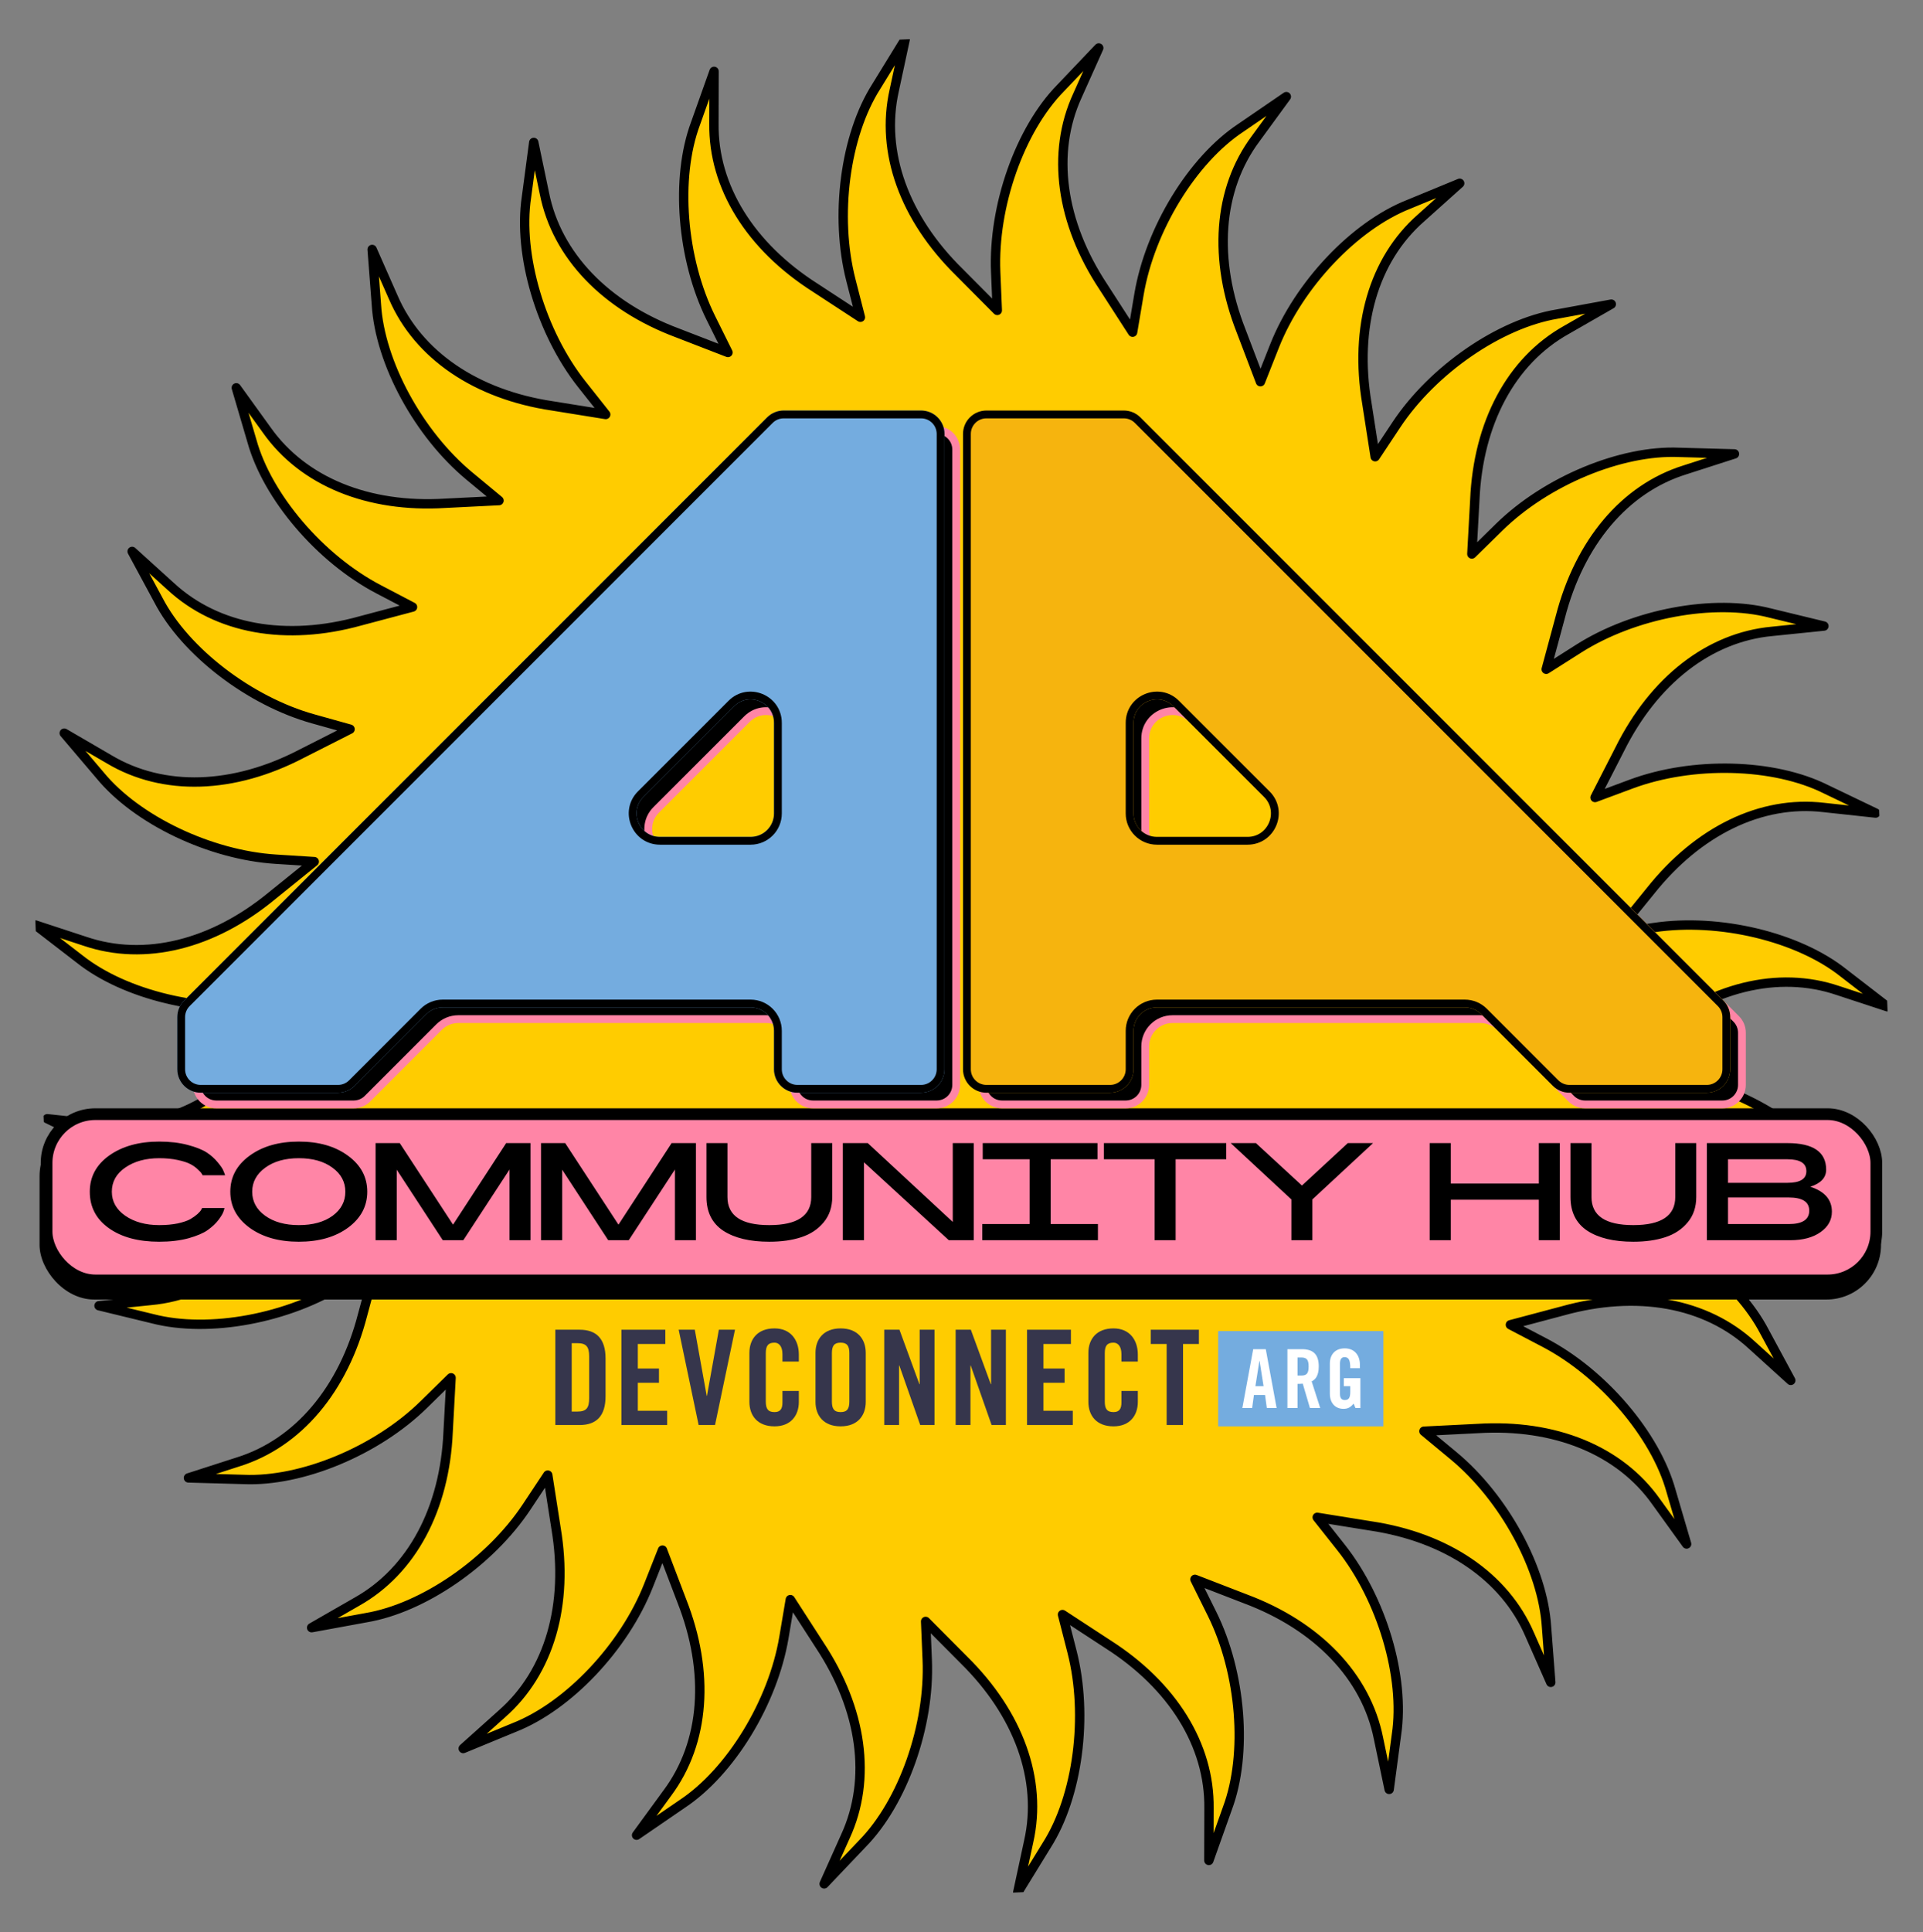
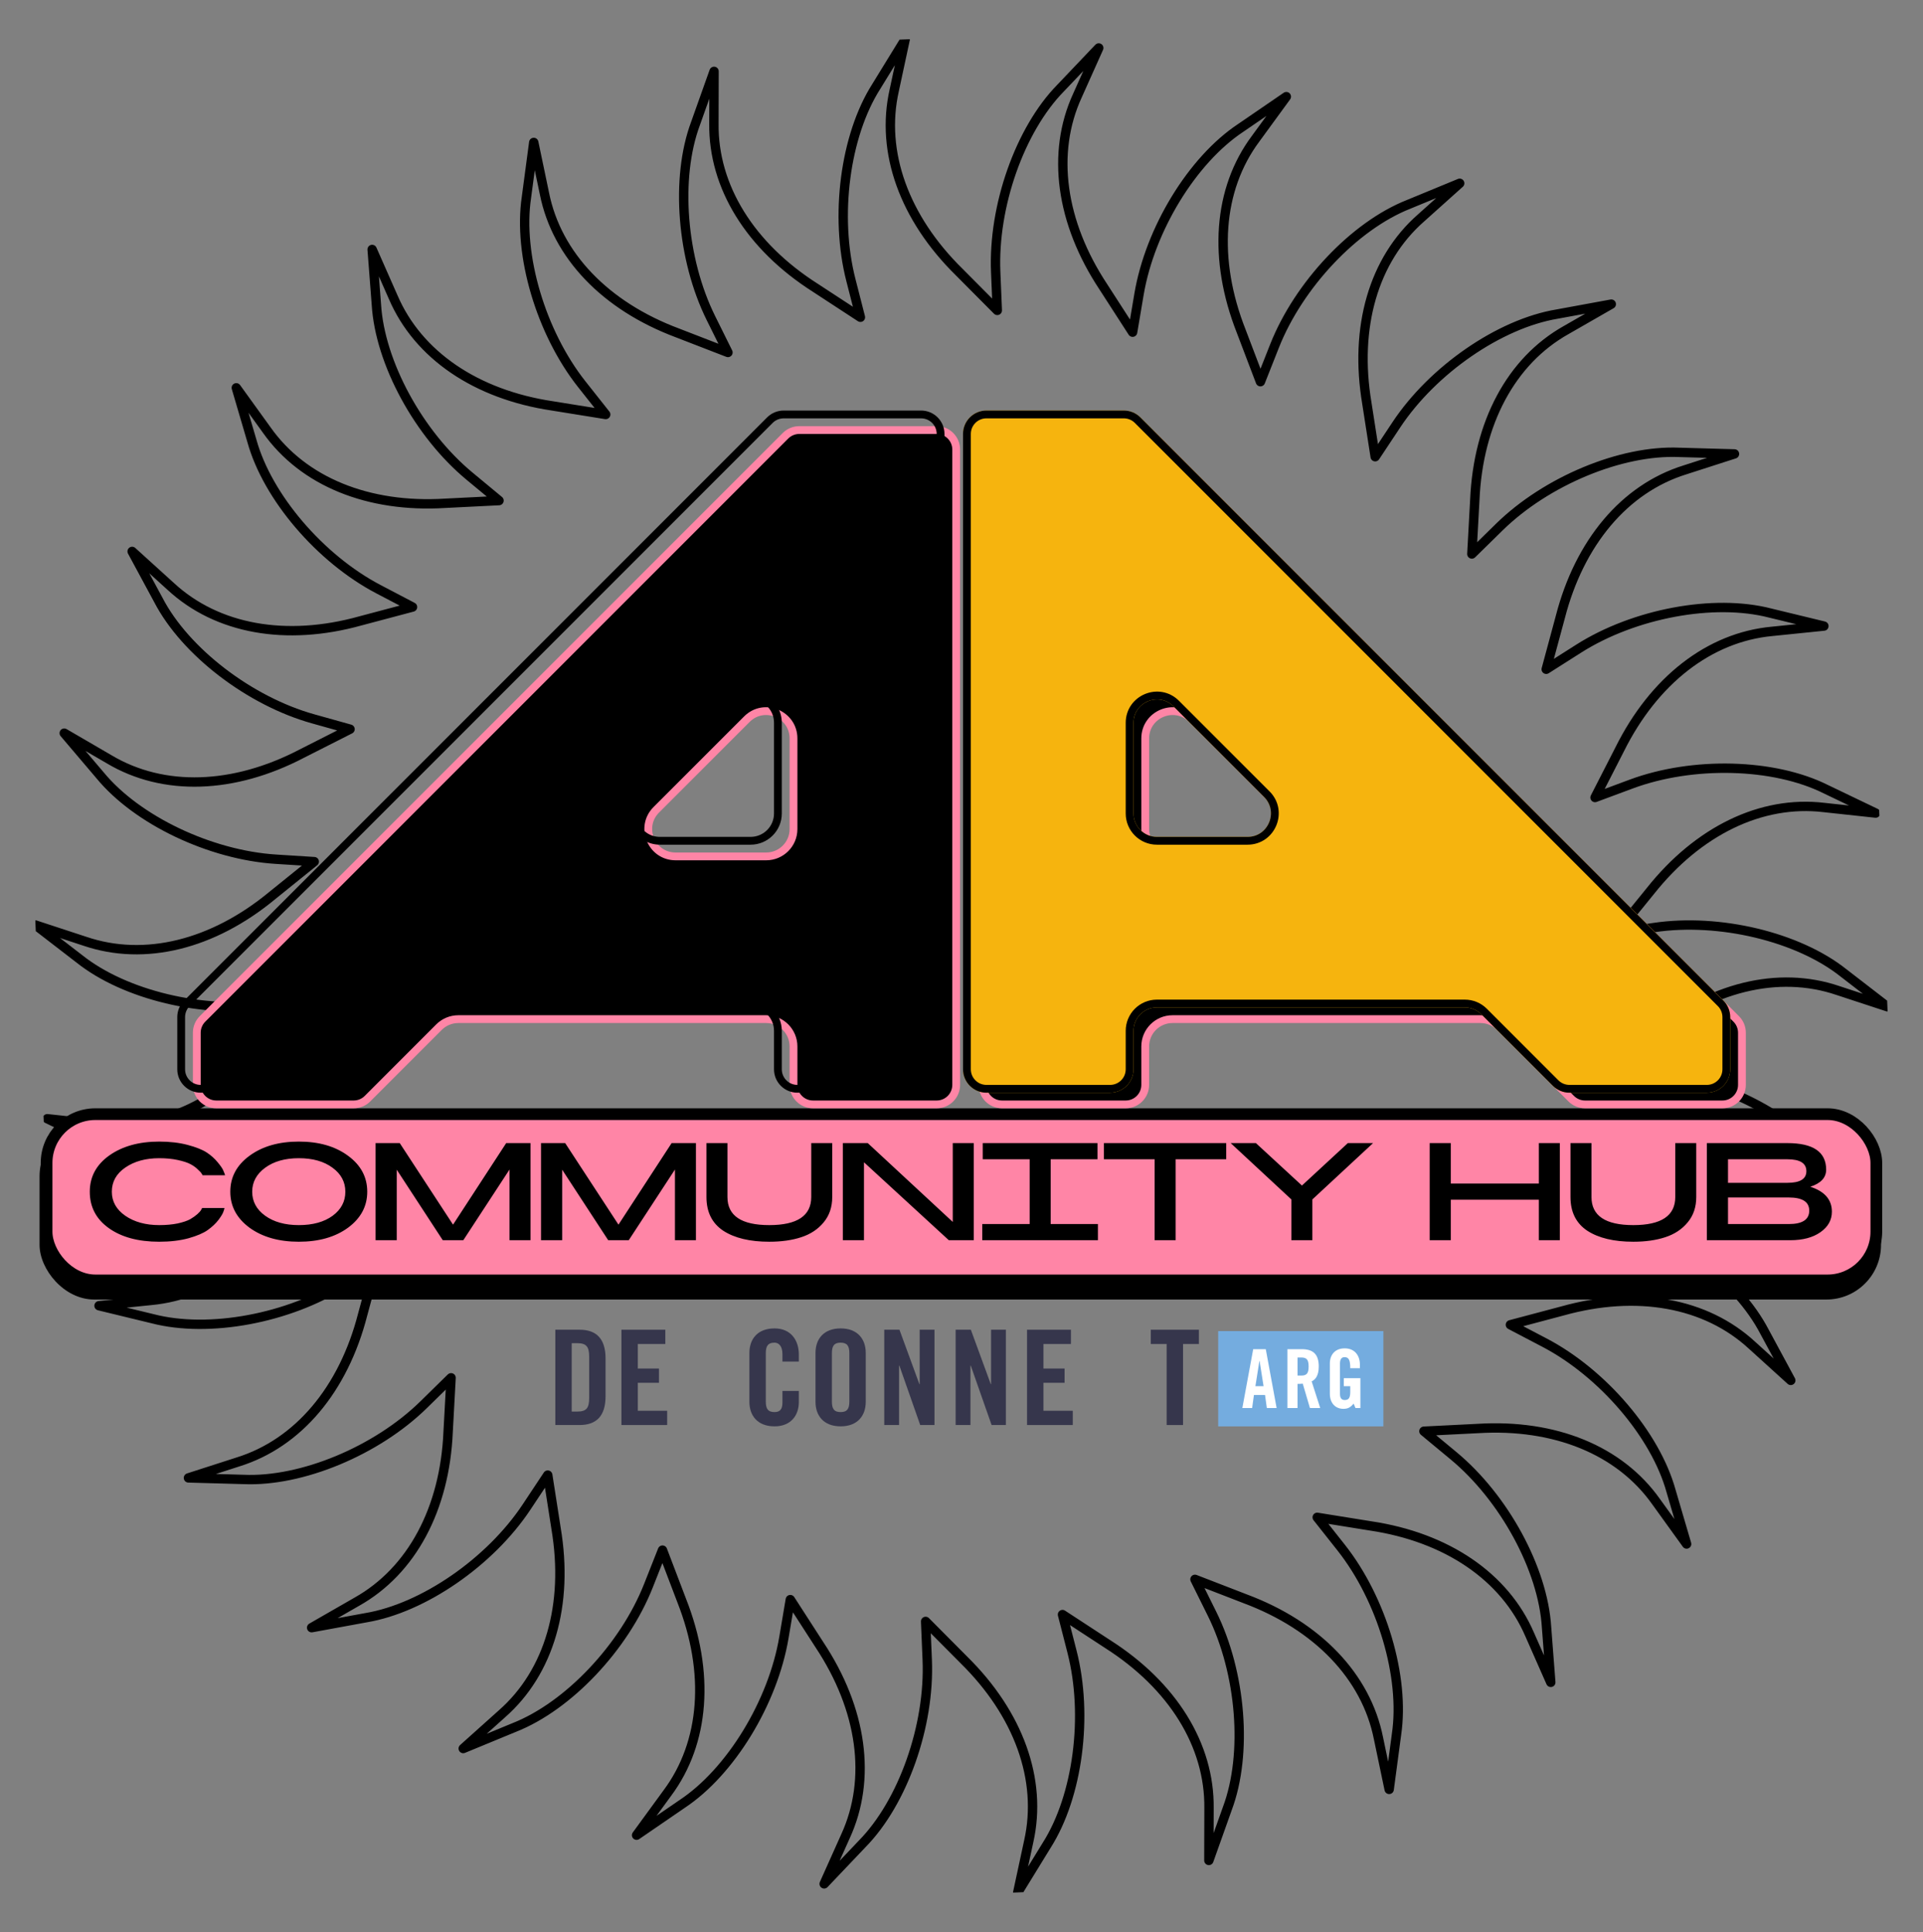
<svg xmlns="http://www.w3.org/2000/svg" width="4929" height="4951" viewBox="0 0 4929 4951" fill="none">
  <rect x="0" y="0" width="4929" height="4951" fill="#808080" stroke="none" />
  <g clip-path="url(#clip0_967_499)">
-     <path d="M2723.38 4137.27L2839.39 4213.08C3005.58 4318.93 3100.94 4471.74 3098.92 4633.65L3098.54 4767.31L3146.05 4633.83C3198.28 4494.04 3181.58 4286.37 3106.63 4135.19L3062.91 4047.04L3192.12 4097.03C3376.64 4166 3501.68 4295.59 3533.31 4454.44L3560.7 4585.26L3579.44 4444.76C3601.48 4297.13 3542.06 4097.54 3437.32 3965.27L3376.25 3888.1L3513.02 3910.1C3707.83 3939.15 3857.03 4039.91 3920.98 4188.71L3974.94 4310.99L3964.07 4169.64C3954.99 4020.65 3855.39 3837.77 3725.5 3730.18L3649.74 3667.41L3788.09 3660.49C3984.67 3648.36 4151.54 3715.84 4244.98 3848.12L4323.12 3956.46L4283.17 3820.48C4243.35 3676.69 4107.96 3518.52 3958.57 3440.32L3871.42 3394.68L4005.32 3359.13C4195.07 3306.29 4372.31 3337.61 4491.16 3447.52L4590.09 3537.23L4522.75 3412.54C4453.96 3280.15 4288.67 3153.59 4126.31 3108.19L4031.59 3081.77L4155.18 3019.09C4329.79 2927.92 4509.65 2921.66 4648.73 3004.39L4764.16 3071.58L4672.42 2963.6C4577.6 2848.41 4389.67 2759.06 4221.43 2748.47L4123.32 2742.31L4231.19 2655.26C4383.05 2529.77 4557.67 2486.14 4710.89 2538.16L4837.75 2579.82L4725.6 2493.33C4608.94 2400.4 4406.56 2352.09 4239.79 2376.77L4142.54 2391.12L4229.95 2283.52C4352.44 2129.15 4514.2 2050.16 4674.87 2069.16L4807.59 2083.48L4679.91 2022.25C4546.51 1955.63 4338.54 1950.51 4180.54 2009.33L4088.37 2043.61L4151.52 1920.21C4239.27 1743.69 4381.09 1632.76 4542.17 1617.85L4674.98 1604.28L4537.38 1570.96C4393.05 1533.57 4188.57 1571.87 4046.24 1662.26L3963.21 1715.01L3999.39 1581.12C4048.57 1390.21 4164.23 1252.2 4318.72 1204.08L4445.81 1163.15L4304.29 1159.2C4155.36 1152.64 3963.29 1232.64 3842.87 1350.72L3772.62 1419.61L3780.2 1281.14C3788.63 1084.1 3873.12 925.051 4014.24 845.802L4130.04 779.339L3990.8 804.905C3843.76 829.5 3672.52 947.755 3579.25 1088.32L3524.84 1170.34L3503.5 1033.3C3470.85 838.861 3520.43 665.614 3642.01 558.788L3741.46 469.65L3610.57 523.637C3471.86 578.303 3328.95 729.618 3266.89 886.54L3230.7 978.107L3181.36 848.488C3109.04 665.084 3121.58 485.316 3218.32 355.512L3297.1 247.621L3180.29 327.654C3055.97 410.003 2947.58 587.762 2919.47 754.171L2903.08 851.265L2827.9 734.782C2719.07 570.373 2694.02 391.982 2761.67 244.833L2816.31 122.909L2718.68 225.497C2614.17 331.959 2545.08 528.439 2552.15 697.047L2556.27 795.393L2458.54 697.1C2317.99 559.007 2256.43 389.647 2292.04 231.656L2320.13 100.99L2245.95 221.733C2165.83 347.562 2139.05 554.123 2180.99 717.641L2205.41 812.98L2089.43 737.161C1923.23 631.311 1827.87 478.501 1829.9 316.528L1830.25 182.868L1782.75 316.415C1730.54 456.208 1747.24 663.806 1822.16 814.987L1865.89 903.205L1736.68 853.191C1552.15 784.249 1427.12 654.634 1395.48 495.81L1368.1 364.984L1349.38 505.463C1327.34 653.054 1386.74 852.704 1491.49 984.972L1552.55 1062.1L1415.79 1040.08C1220.98 1011.05 1071.79 910.313 1007.84 761.488L953.877 639.232L964.744 780.561C973.822 929.553 1073.43 1112.43 1203.31 1220L1279.08 1282.77L1140.72 1289.69C944.148 1301.84 777.277 1234.34 683.838 1102.12L605.677 993.747L645.647 1129.7C685.465 1273.55 820.854 1431.72 970.247 1509.93L1057.38 1555.54L923.494 1591.09C733.743 1643.89 556.505 1612.63 437.66 1502.73L338.708 1413L406.04 1537.69C474.86 1670.1 640.14 1796.59 802.504 1841.99L897.224 1868.48L773.638 1931.13C599.007 2022.32 419.145 2028.56 280.063 1945.82L164.634 1878.64L256.375 1986.58C351.188 2101.78 539.12 2191.12 707.364 2201.73L805.495 2207.93L697.628 2294.94C545.746 2420.48 371.117 2464.04 217.901 2412.05L91.043 2370.4L203.194 2456.87C319.857 2549.84 522.237 2598.11 689.002 2573.46L786.272 2559.11L698.84 2666.66C576.355 2821.08 414.589 2900.02 253.926 2881.07L121.203 2866.7L248.884 2927.97C382.305 2994.62 590.279 2999.71 748.275 2940.89L840.446 2906.59L777.275 3030.04C689.525 3206.53 547.709 3317.49 386.619 3332.35L253.813 3345.9L391.419 3379.27C535.74 3416.66 740.225 3378.35 882.551 3287.94L965.579 3235.17L929.428 3369.06C880.246 3560.02 764.587 3698.05 610.096 3746.14L483.008 3787.08L624.523 3791.04C773.459 3797.56 965.519 3717.54 1085.95 3599.46L1156.19 3530.57L1148.62 3669.11C1140.18 3866.08 1055.7 4025.17 914.574 4104.38L798.773 4170.88L938.018 4145.34C1085.06 4120.75 1256.29 4002.42 1349.57 3861.86L1403.97 3779.89L1425.34 3916.95C1457.98 4111.38 1408.39 4284.57 1286.81 4391.44L1187.33 4480.57L1318.22 4426.59C1456.93 4371.94 1599.87 4220.56 1661.92 4063.66L1698.09 3972.14L1747.44 4101.69C1819.76 4285.16 1807.21 4464.86 1710.48 4594.71L1631.69 4702.63L1748.51 4622.55C1872.83 4540.22 1981.22 4362.42 2009.33 4196.01L2025.71 4098.96L2100.89 4215.46C2209.72 4379.83 2234.77 4558.26 2167.12 4705.39L2112.48 4827.34L2210.11 4724.68C2314.62 4618.29 2383.72 4421.81 2376.65 4253.18L2372.53 4154.81L2470.26 4253.12C2610.8 4391.24 2672.36 4560.58 2636.78 4718.57L2608.64 4849.24L2682.83 4728.49C2762.94 4602.62 2789.72 4396.1 2747.81 4232.61L2723.36 4137.27" fill="#FFCC00" />
    <path d="M2723.38 4137.27L2839.39 4213.08C3005.58 4318.93 3100.94 4471.74 3098.92 4633.65L3098.54 4767.31L3146.05 4633.83C3198.28 4494.04 3181.58 4286.37 3106.63 4135.19L3062.91 4047.04L3192.12 4097.03C3376.64 4166 3501.68 4295.59 3533.31 4454.44L3560.7 4585.26L3579.44 4444.76C3601.48 4297.13 3542.06 4097.54 3437.32 3965.27L3376.25 3888.1L3513.02 3910.1C3707.83 3939.15 3857.03 4039.91 3920.98 4188.71L3974.94 4310.99L3964.07 4169.64C3954.99 4020.65 3855.39 3837.77 3725.5 3730.18L3649.74 3667.41L3788.09 3660.49C3984.67 3648.36 4151.54 3715.84 4244.98 3848.12L4323.12 3956.46L4283.17 3820.48C4243.35 3676.69 4107.96 3518.52 3958.57 3440.32L3871.42 3394.68L4005.32 3359.13C4195.07 3306.29 4372.31 3337.61 4491.16 3447.52L4590.09 3537.23L4522.75 3412.54C4453.96 3280.15 4288.67 3153.59 4126.31 3108.19L4031.59 3081.77L4155.18 3019.09C4329.79 2927.92 4509.65 2921.66 4648.73 3004.39L4764.16 3071.58L4672.42 2963.6C4577.6 2848.41 4389.67 2759.06 4221.43 2748.47L4123.32 2742.31L4231.19 2655.26C4383.05 2529.77 4557.67 2486.14 4710.89 2538.16L4837.75 2579.82L4725.6 2493.33C4608.94 2400.4 4406.56 2352.09 4239.79 2376.77L4142.54 2391.12L4229.95 2283.52C4352.44 2129.15 4514.2 2050.16 4674.87 2069.16L4807.59 2083.48L4679.91 2022.25C4546.51 1955.63 4338.54 1950.51 4180.54 2009.33L4088.37 2043.61L4151.52 1920.21C4239.27 1743.69 4381.09 1632.76 4542.17 1617.85L4674.98 1604.28L4537.38 1570.96C4393.05 1533.57 4188.57 1571.87 4046.24 1662.26L3963.21 1715.01L3999.39 1581.12C4048.57 1390.21 4164.23 1252.2 4318.72 1204.08L4445.81 1163.15L4304.29 1159.2C4155.36 1152.64 3963.29 1232.64 3842.87 1350.72L3772.62 1419.61L3780.2 1281.14C3788.63 1084.1 3873.12 925.051 4014.24 845.802L4130.04 779.339L3990.8 804.905C3843.76 829.5 3672.52 947.755 3579.25 1088.32L3524.84 1170.34L3503.5 1033.3C3470.85 838.861 3520.43 665.614 3642.01 558.788L3741.46 469.65L3610.57 523.637C3471.86 578.303 3328.95 729.618 3266.89 886.54L3230.7 978.107L3181.36 848.488C3109.04 665.084 3121.58 485.316 3218.32 355.512L3297.1 247.621L3180.29 327.654C3055.97 410.003 2947.58 587.762 2919.47 754.171L2903.08 851.265L2827.9 734.782C2719.07 570.373 2694.02 391.982 2761.67 244.833L2816.31 122.909L2718.68 225.497C2614.17 331.959 2545.08 528.439 2552.15 697.047L2556.27 795.393L2458.54 697.1C2317.99 559.007 2256.43 389.647 2292.04 231.656L2320.13 100.99L2245.95 221.733C2165.83 347.562 2139.05 554.123 2180.99 717.641L2205.41 812.98L2089.43 737.161C1923.23 631.311 1827.87 478.501 1829.9 316.528L1830.25 182.868L1782.75 316.415C1730.54 456.208 1747.24 663.806 1822.16 814.987L1865.89 903.205L1736.68 853.191C1552.15 784.249 1427.12 654.634 1395.48 495.81L1368.1 364.984L1349.38 505.463C1327.34 653.054 1386.74 852.704 1491.49 984.972L1552.55 1062.1L1415.79 1040.08C1220.98 1011.05 1071.79 910.313 1007.84 761.488L953.877 639.232L964.744 780.561C973.822 929.553 1073.43 1112.43 1203.31 1220L1279.08 1282.77L1140.72 1289.69C944.148 1301.84 777.277 1234.34 683.838 1102.12L605.677 993.747L645.647 1129.7C685.465 1273.55 820.854 1431.72 970.247 1509.93L1057.38 1555.54L923.494 1591.09C733.743 1643.89 556.505 1612.63 437.66 1502.73L338.708 1413L406.04 1537.69C474.86 1670.1 640.14 1796.59 802.504 1841.99L897.224 1868.48L773.638 1931.13C599.007 2022.32 419.145 2028.56 280.063 1945.82L164.634 1878.64L256.375 1986.58C351.188 2101.78 539.12 2191.12 707.364 2201.73L805.495 2207.93L697.628 2294.94C545.746 2420.48 371.117 2464.04 217.901 2412.05L91.043 2370.4L203.194 2456.87C319.857 2549.84 522.237 2598.11 689.002 2573.46L786.272 2559.11L698.84 2666.66C576.355 2821.08 414.589 2900.02 253.926 2881.07L121.203 2866.7L248.884 2927.97C382.305 2994.62 590.279 2999.71 748.275 2940.89L840.446 2906.59L777.275 3030.04C689.525 3206.53 547.709 3317.49 386.619 3332.35L253.813 3345.9L391.419 3379.27C535.74 3416.66 740.225 3378.35 882.551 3287.94L965.579 3235.17L929.428 3369.06C880.246 3560.02 764.587 3698.05 610.096 3746.14L483.008 3787.08L624.523 3791.04C773.459 3797.56 965.519 3717.54 1085.95 3599.46L1156.19 3530.57L1148.62 3669.11C1140.18 3866.08 1055.7 4025.17 914.574 4104.38L798.773 4170.88L938.018 4145.34C1085.06 4120.75 1256.29 4002.42 1349.57 3861.86L1403.97 3779.89L1425.34 3916.95C1457.98 4111.38 1408.39 4284.57 1286.81 4391.44L1187.33 4480.57L1318.22 4426.59C1456.93 4371.94 1599.87 4220.56 1661.92 4063.66L1698.09 3972.14L1747.44 4101.69C1819.76 4285.16 1807.21 4464.86 1710.48 4594.71L1631.69 4702.63L1748.51 4622.55C1872.83 4540.22 1981.22 4362.42 2009.33 4196.01L2025.71 4098.96L2100.89 4215.46C2209.72 4379.83 2234.77 4558.26 2167.12 4705.39L2112.48 4827.34L2210.11 4724.68C2314.62 4618.29 2383.72 4421.81 2376.65 4253.18L2372.53 4154.81L2470.26 4253.12C2610.8 4391.24 2672.36 4560.58 2636.78 4718.57L2608.64 4849.24L2682.83 4728.49C2762.94 4602.62 2789.72 4396.1 2747.81 4232.61L2723.36 4137.27" stroke="black" stroke-width="24" stroke-linecap="round" stroke-linejoin="round" />
  </g>
  <path d="M1423.4 3407.38H1485.75C1529.12 3407.38 1552.16 3431.05 1552.16 3481.11V3577.85C1552.16 3627.91 1529.12 3651.58 1485.75 3651.58H1423.4V3407.38ZM1465.41 3617.08H1479.98C1502.34 3617.08 1510.14 3608.62 1510.14 3582.92V3476.04C1510.14 3450.33 1502.35 3441.88 1479.98 3441.88H1465.41V3617.08Z" fill="#36364C" />
  <path d="M1592.83 3651.58V3407.38H1705.33V3443.91H1634.85V3506.81H1689.06V3543.34H1634.85V3615.05H1710.07V3651.58H1592.83L1592.83 3651.58Z" fill="#36364C" />
-   <path d="M1842.57 3407.38H1883.91L1832.74 3651.58H1790.73L1739.56 3407.38H1780.91L1811.4 3576.83H1812.08L1842.57 3407.38H1842.57Z" fill="#36364C" />
  <path d="M2005.56 3488.9V3469.95C2005.56 3449.32 1996.07 3440.53 1985.23 3440.53C1968.29 3440.53 1962.87 3449.32 1962.87 3467.58V3591.38C1962.87 3609.64 1968.29 3618.44 1985.23 3618.44C2000.48 3618.44 2005.56 3609.64 2005.56 3593.75V3564.32H2047.57V3592.39C2047.57 3626.89 2027.24 3654.97 1985.23 3654.97C1941.18 3654.97 1920.85 3626.89 1920.85 3592.39V3466.57C1920.85 3432.07 1941.18 3404 1985.23 3404C2027.24 3404 2047.57 3434.44 2047.57 3470.97V3488.9L2005.56 3488.9Z" fill="#36364C" />
  <path d="M2090.29 3466.57C2090.29 3432.07 2110.62 3404 2154.67 3404C2198.72 3404 2219.05 3432.07 2219.05 3466.57V3592.39C2219.05 3626.89 2198.72 3654.97 2154.67 3654.97C2110.62 3654.97 2090.29 3626.89 2090.29 3592.39V3466.57ZM2132.3 3591.38C2132.3 3609.64 2137.73 3618.44 2154.67 3618.44C2171.61 3618.44 2177.03 3609.64 2177.03 3591.38V3467.58C2177.03 3449.32 2171.61 3440.53 2154.67 3440.53C2137.73 3440.53 2132.3 3449.32 2132.3 3467.58V3591.38Z" fill="#36364C" />
  <path d="M2266.51 3651.58V3407.38H2305.47L2356.64 3547.07H2357.31V3407.38H2395.27V3651.58H2358.67L2305.14 3499.04H2304.46V3651.58H2266.51Z" fill="#36364C" />
  <path d="M2449.5 3651.58V3407.38H2488.46L2539.63 3547.07H2540.3V3407.38H2578.26V3651.58H2541.66L2488.13 3499.04H2487.45V3651.58H2449.5H2449.5Z" fill="#36364C" />
  <path d="M2632.49 3651.58V3407.38H2744.98V3443.91H2674.51V3506.81H2728.72V3543.34H2674.51V3615.05H2749.73V3651.58H2632.49L2632.49 3651.58Z" fill="#36364C" />
-   <path d="M2874.43 3488.9V3469.95C2874.43 3449.32 2864.94 3440.53 2854.1 3440.53C2837.16 3440.53 2831.74 3449.32 2831.74 3467.58V3591.38C2831.74 3609.64 2837.16 3618.44 2854.1 3618.44C2869.35 3618.44 2874.43 3609.64 2874.43 3593.75V3564.32H2916.45V3592.39C2916.45 3626.89 2896.12 3654.97 2854.1 3654.97C2810.05 3654.97 2789.72 3626.89 2789.72 3592.39V3466.57C2789.72 3432.07 2810.05 3404 2854.1 3404C2896.12 3404 2916.45 3434.44 2916.45 3470.97V3488.9L2874.43 3488.9Z" fill="#36364C" />
  <path d="M2990.34 3443.91H2949.68V3407.38H3073.01V3443.91H3032.35V3651.58H2990.34V3443.91Z" fill="#36364C" />
  <path d="M3545.82 3410.86H3122.42V3655.06H3545.82V3410.86Z" fill="#74ACDF" />
  <path d="M3209.46 3608.02H3184.35L3212.18 3457.2H3244.41L3272.23 3608.02H3247.12L3242.52 3574.6H3214.06L3209.46 3608.02H3209.46ZM3217.83 3552.04H3238.76L3228.51 3487.28H3228.09L3217.83 3552.04Z" fill="white" />
  <path d="M3325.8 3608.02H3299.85V3457.2H3336.26C3365.35 3457.2 3380.21 3469.53 3380.21 3501.7C3380.21 3525.93 3370.79 3535.74 3362 3539.71L3383.97 3608.02H3357.61L3339.19 3545.56C3335.84 3545.98 3330.4 3546.19 3325.8 3546.19V3608.02ZM3325.8 3524.88H3335C3349.02 3524.88 3354.26 3519.66 3354.26 3501.7C3354.26 3483.73 3349.02 3478.51 3335 3478.51H3325.8V3524.88Z" fill="white" />
  <path d="M3444.44 3531.56H3486.92V3608.02H3474.36L3469.55 3596.74C3461.8 3605.93 3455.53 3610.11 3443.39 3610.11C3422.88 3610.11 3408.65 3595.48 3408.65 3571.46V3493.76C3408.65 3472.45 3421.21 3455.11 3446.74 3455.11C3472.69 3455.11 3485.66 3473.91 3485.66 3496.47V3506.08H3460.97C3460.97 3483.52 3456.36 3477.67 3446.11 3477.67C3439.83 3477.67 3434.6 3481.43 3434.6 3494.17V3571.67C3434.6 3581.28 3437.73 3587.55 3446.73 3587.55C3457.2 3587.55 3460.96 3581.7 3460.96 3566.66V3552.04H3444.43V3531.56H3444.44Z" fill="white" />
  <rect x="101.396" y="2874" width="4720" height="456" rx="140" fill="black" />
  <rect x="119.396" y="2855" width="4690" height="426" rx="125" fill="#FF85A6" stroke="black" stroke-width="30" />
  <path d="M230.136 3053.77C230.136 3015.59 246.777 2984.63 280.059 2960.89C313.599 2937.16 356.298 2925.29 408.156 2925.29C435.246 2925.29 459.499 2928.13 480.913 2933.8C502.327 2939.48 518.581 2945.93 529.674 2953.15C540.768 2960.38 550.185 2968.76 557.926 2978.31C565.665 2987.6 570.438 2994.56 572.245 2999.21C574.309 3003.85 575.857 3007.85 576.889 3011.2L576.889 3011.59L519.225 3011.59C518.71 3010.3 517.807 3008.75 516.517 3006.95C515.485 3004.88 512.26 3001.4 506.841 2996.5C501.681 2991.34 495.361 2986.82 487.879 2982.95C480.655 2979.08 469.948 2975.6 455.758 2972.5C441.568 2969.41 425.7 2967.86 408.156 2967.86C373.326 2967.86 344.301 2975.86 321.081 2991.85C298.119 3007.59 286.638 3028.23 286.638 3053.77C286.638 3078.8 298.119 3099.31 321.081 3115.31C344.302 3131.3 373.326 3139.3 408.156 3139.3C425.701 3139.3 441.439 3137.88 455.371 3135.04C469.303 3131.95 480.01 3128.33 487.492 3124.21C494.974 3119.82 501.166 3115.43 506.068 3111.05C510.97 3106.66 514.195 3102.92 515.742 3099.83L518.065 3095.57L575.341 3095.57C575.341 3096.86 574.438 3099.95 572.632 3104.86C571.084 3109.76 566.827 3116.85 559.861 3126.14C552.895 3135.17 543.865 3143.69 532.771 3151.68C521.677 3159.68 505.165 3166.78 483.235 3172.97C461.305 3178.9 436.279 3181.87 408.156 3181.87C354.492 3181.87 311.406 3170.26 278.898 3147.04C246.39 3123.82 230.136 3092.73 230.136 3053.77ZM590.303 3053.77C590.303 3016.36 606.686 2985.66 639.452 2961.67C672.476 2937.41 714.659 2925.29 766.001 2925.29C817.343 2925.29 859.397 2937.41 892.163 2961.67C924.929 2985.66 941.312 3016.36 941.312 3053.77C941.312 3090.92 924.929 3121.63 892.163 3145.88C859.397 3169.87 817.343 3181.87 766.001 3181.87C714.659 3181.87 672.476 3169.87 639.452 3145.88C606.686 3121.63 590.303 3090.92 590.303 3053.77ZM646.418 3053.77C646.418 3078.8 657.512 3099.31 679.7 3115.31C701.888 3131.3 730.655 3139.3 766.001 3139.3C801.863 3139.3 830.759 3131.3 852.689 3115.31C874.362 3099.31 885.198 3078.8 885.198 3053.77C885.198 3028.75 874.232 3008.24 852.302 2992.24C830.372 2975.99 801.605 2967.86 766.001 2967.86C730.655 2967.86 701.888 2975.99 679.7 2992.24C657.512 3008.49 646.418 3029 646.418 3053.77ZM962.7 3178L962.7 2929.16L1024.62 2929.16L1161.23 3138.14L1297.46 2929.16L1359.76 2929.16L1359.76 3178L1305.97 3178L1305.97 2996.88L1187.55 3178L1134.92 3178L1016.88 2997.27L1016.88 3178L962.7 3178ZM1386.74 3178L1386.74 2929.16L1448.66 2929.16L1585.27 3138.14L1721.49 2929.16L1783.8 2929.16L1783.8 3178L1730.01 3178L1730.01 2996.88L1611.58 3178L1558.95 3178L1440.92 2997.27L1440.92 3178L1386.74 3178ZM1864.57 2929.16L1864.57 3067.32C1864.57 3115.31 1900.3 3139.3 1971.77 3139.3C2043.49 3139.3 2079.35 3115.31 2079.35 3067.32L2079.35 2929.16L2133.15 2929.16L2133.15 3067.32C2133.15 3093.12 2125.79 3114.79 2111.09 3132.33C2096.64 3149.88 2077.55 3162.52 2053.81 3170.26C2030.33 3178 2002.98 3181.87 1971.77 3181.87C1921.97 3181.87 1882.63 3172.45 1853.73 3153.62C1825.09 3134.53 1810.77 3105.76 1810.77 3067.32L1810.77 2929.16L1864.57 2929.16ZM2160.36 2929.16L2224.21 2929.16L2442.1 3131.17L2442.1 2929.16L2495.89 2929.16L2495.89 3178L2432.03 3178L2214.54 2978.31L2214.54 3178L2160.36 3178L2160.36 2929.16ZM2517.74 3136.59L2639.26 3136.59L2639.26 2970.57L2518.91 2970.57L2518.91 2929.16L2813.03 2929.16L2813.03 2970.57L2693.06 2970.57L2693.06 3136.59L2814.19 3136.59L2814.19 3178L2517.74 3178L2517.74 3136.59ZM2829.54 2929.16L3143.01 2929.16L3143.01 2970.57L3013.36 2970.57L3013.36 3178L2959.57 3178L2959.57 2970.57L2829.54 2970.57L2829.54 2929.16ZM3219.09 2929.16L3337.13 3037.91L3454.78 2929.16L3519.41 2929.16L3363.83 3073.51L3363.83 3178L3310.04 3178L3310.04 3073.51L3154.47 2929.16L3219.09 2929.16ZM3718.7 2929.16L3718.7 3032.87L3944.32 3032.87L3944.32 2929.16L3998.11 2929.16L3998.11 3178L3944.32 3178L3944.32 3074.28L3718.7 3074.28L3718.7 3178L3664.52 3178L3664.52 2929.16L3718.7 2929.16ZM4079.24 2929.16L4079.24 3067.32C4079.24 3115.31 4114.97 3139.3 4186.43 3139.3C4258.16 3139.3 4294.02 3115.31 4294.02 3067.32L4294.02 2929.16L4347.81 2929.16L4347.81 3067.32C4347.81 3093.12 4340.46 3114.79 4325.75 3132.33C4311.31 3149.88 4292.21 3162.52 4268.48 3170.26C4245 3178 4217.65 3181.87 4186.43 3181.87C4136.64 3181.87 4097.3 3172.45 4068.4 3153.62C4039.76 3134.53 4025.44 3105.76 4025.44 3067.32L4025.44 2929.16L4079.24 2929.16ZM4581.3 2929.16C4647.6 2929.16 4680.76 2951.86 4680.76 2997.27C4680.76 3017.65 4667.21 3032.23 4640.12 3041C4677.02 3052.87 4695.46 3074.15 4695.46 3104.86C4695.46 3126.27 4685.66 3143.81 4666.05 3157.49C4646.7 3171.16 4620.77 3178 4588.26 3178L4375.03 3178L4375.03 2929.16L4581.3 2929.16ZM4429.21 3068.48L4429.21 3136.59L4585.17 3136.59C4620 3136.59 4637.41 3125.11 4637.41 3102.15C4637.41 3079.7 4619.87 3068.48 4584.78 3068.48L4429.21 3068.48ZM4429.21 2970.57L4429.21 3030.94L4581.69 3030.94C4613.94 3030.94 4630.06 3021.01 4630.06 3001.14C4630.06 2980.76 4613.81 2970.57 4581.3 2970.57L4429.21 2970.57Z" fill="black" />
  <path d="M2048.75 1102H2400.9C2428.51 1102 2450.9 1124.39 2450.9 1152V2780C2450.9 2807.61 2428.51 2830 2400.9 2830H2083.9C2056.28 2830 2033.9 2807.61 2033.9 2780V2681.5C2033.9 2642.84 2002.56 2611.5 1963.9 2611.5H1174.75C1156.18 2611.5 1138.38 2618.88 1125.25 2632L941.899 2815.36C932.523 2824.73 919.805 2830 906.544 2830H554.396C526.782 2830 504.396 2807.61 504.396 2780V2646.35C504.397 2633.09 509.664 2620.37 519.041 2611L2013.39 1116.64C2022.77 1107.27 2035.49 1102 2048.75 1102ZM2568.4 1102H2920.54C2933.8 1102 2946.52 1107.27 2955.9 1116.64L4450.25 2611C4459.63 2620.37 4464.9 2633.09 4464.9 2646.35V2780C4464.9 2807.61 4442.51 2830 4414.9 2830H4062.75C4049.49 2830 4036.77 2824.73 4027.39 2815.36L3844.04 2632C3830.91 2618.88 3813.11 2611.5 3794.54 2611.5H3005.4C2966.74 2611.5 2935.4 2642.84 2935.4 2681.5V2780C2935.4 2807.61 2913.01 2830 2885.4 2830H2568.4C2540.78 2830 2518.4 2807.61 2518.4 2780V1152C2518.4 1124.39 2540.78 1102 2568.4 1102ZM2033.9 1892.35C2033.9 1829.99 1958.5 1798.76 1914.4 1842.86L1682.25 2075C1638.15 2119.1 1669.39 2194.5 1731.75 2194.5H1963.9C2002.56 2194.5 2033.9 2163.16 2033.9 2124.5V1892.35ZM3054.89 1842.86C3010.8 1798.76 2935.4 1829.99 2935.4 1892.35V2124.5C2935.4 2163.16 2966.74 2194.5 3005.4 2194.5H3237.54C3299.91 2194.5 3331.14 2119.1 3287.04 2075L3054.89 1842.86Z" fill="black" stroke="#FF85A6" stroke-width="20" />
-   <path fill-rule="evenodd" clip-rule="evenodd" d="M2420.9 2740C2420.9 2773.14 2394.03 2800 2360.9 2800H2043.9C2010.76 2800 1983.9 2773.14 1983.9 2740V2641.5C1983.9 2608.36 1957.03 2581.5 1923.9 2581.5H1134.75C1118.84 2581.5 1103.58 2587.82 1092.32 2599.07L908.97 2782.43C897.718 2793.68 882.457 2800 866.544 2800H514.396C481.259 2800 454.396 2773.14 454.396 2740V2606.35C454.396 2590.44 460.718 2575.18 471.97 2563.93L1966.32 1069.57C1977.58 1058.32 1992.84 1052 2008.75 1052H2360.9C2394.03 1052 2420.9 1078.86 2420.9 1112V2740ZM1649.32 2042.07C1611.52 2079.87 1638.29 2144.5 1691.75 2144.5H1923.9C1957.03 2144.5 1983.9 2117.64 1983.9 2084.5V1852.35C1983.9 1798.9 1919.27 1772.13 1881.47 1809.93L1649.32 2042.07Z" fill="#74ACDF" />
  <path fill-rule="evenodd" clip-rule="evenodd" d="M2468.4 2740C2468.4 2773.14 2495.26 2800 2528.4 2800H2845.4C2878.53 2800 2905.4 2773.14 2905.4 2740V2641.5C2905.4 2608.36 2932.26 2581.5 2965.4 2581.5H3754.54C3770.46 2581.5 3785.72 2587.82 3796.97 2599.07L3980.32 2782.43C3991.58 2793.68 4006.84 2800 4022.75 2800H4374.9C4408.03 2800 4434.9 2773.14 4434.9 2740V2606.35C4434.9 2590.44 4428.58 2575.18 4417.32 2563.93L2922.97 1069.57C2911.72 1058.32 2896.46 1052 2880.54 1052H2528.4C2495.26 1052 2468.4 1078.86 2468.4 1112V2740ZM3239.97 2042.07C3277.77 2079.87 3251 2144.5 3197.54 2144.5H2965.4C2932.26 2144.5 2905.4 2117.64 2905.4 2084.5V1852.35C2905.4 1798.9 2970.03 1772.13 3007.82 1809.93L3239.97 2042.07Z" fill="#F6B40E" />
  <path d="M2008.75 1062H2360.9C2388.51 1062 2410.9 1084.39 2410.9 1112V2740C2410.9 2767.61 2388.51 2790 2360.9 2790H2043.9C2016.28 2790 1993.9 2767.61 1993.9 2740V2641.5C1993.9 2602.84 1962.56 2571.5 1923.9 2571.5H1134.75C1116.18 2571.5 1098.38 2578.88 1085.25 2592L901.899 2775.36C892.523 2784.73 879.805 2790 866.544 2790H514.396C486.782 2790 464.396 2767.61 464.396 2740V2606.35C464.397 2593.09 469.664 2580.37 479.041 2571L1973.39 1076.64C1982.77 1067.27 1995.49 1062 2008.75 1062ZM2528.4 1062H2880.54C2893.8 1062 2906.52 1067.27 2915.9 1076.64L4410.25 2571C4419.63 2580.37 4424.9 2593.09 4424.9 2606.35V2740C4424.9 2767.61 4402.51 2790 4374.9 2790H4022.75C4009.49 2790 3996.77 2784.73 3987.39 2775.36L3804.04 2592C3790.91 2578.88 3773.11 2571.5 3754.54 2571.5H2965.4C2926.74 2571.5 2895.4 2602.84 2895.4 2641.5V2740C2895.4 2767.61 2873.01 2790 2845.4 2790H2528.4C2500.78 2790 2478.4 2767.61 2478.4 2740V1112C2478.4 1084.39 2500.78 1062 2528.4 1062ZM1993.9 1852.35C1993.9 1789.99 1918.5 1758.76 1874.4 1802.86L1642.25 2035C1598.15 2079.1 1629.39 2154.5 1691.75 2154.5H1923.9C1962.56 2154.5 1993.9 2123.16 1993.9 2084.5V1852.35ZM3014.89 1802.86C2970.8 1758.76 2895.4 1789.99 2895.4 1852.35V2084.5C2895.4 2123.16 2926.74 2154.5 2965.4 2154.5H3197.54C3259.91 2154.5 3291.14 2079.1 3247.04 2035L3014.89 1802.86Z" stroke="black" stroke-width="20" />
  <defs>
    <clipPath id="clip0_967_499">
      <rect width="4733.77" height="4756.16" fill="white" transform="translate(0 198.234) rotate(-2.4)" />
    </clipPath>
  </defs>
</svg>